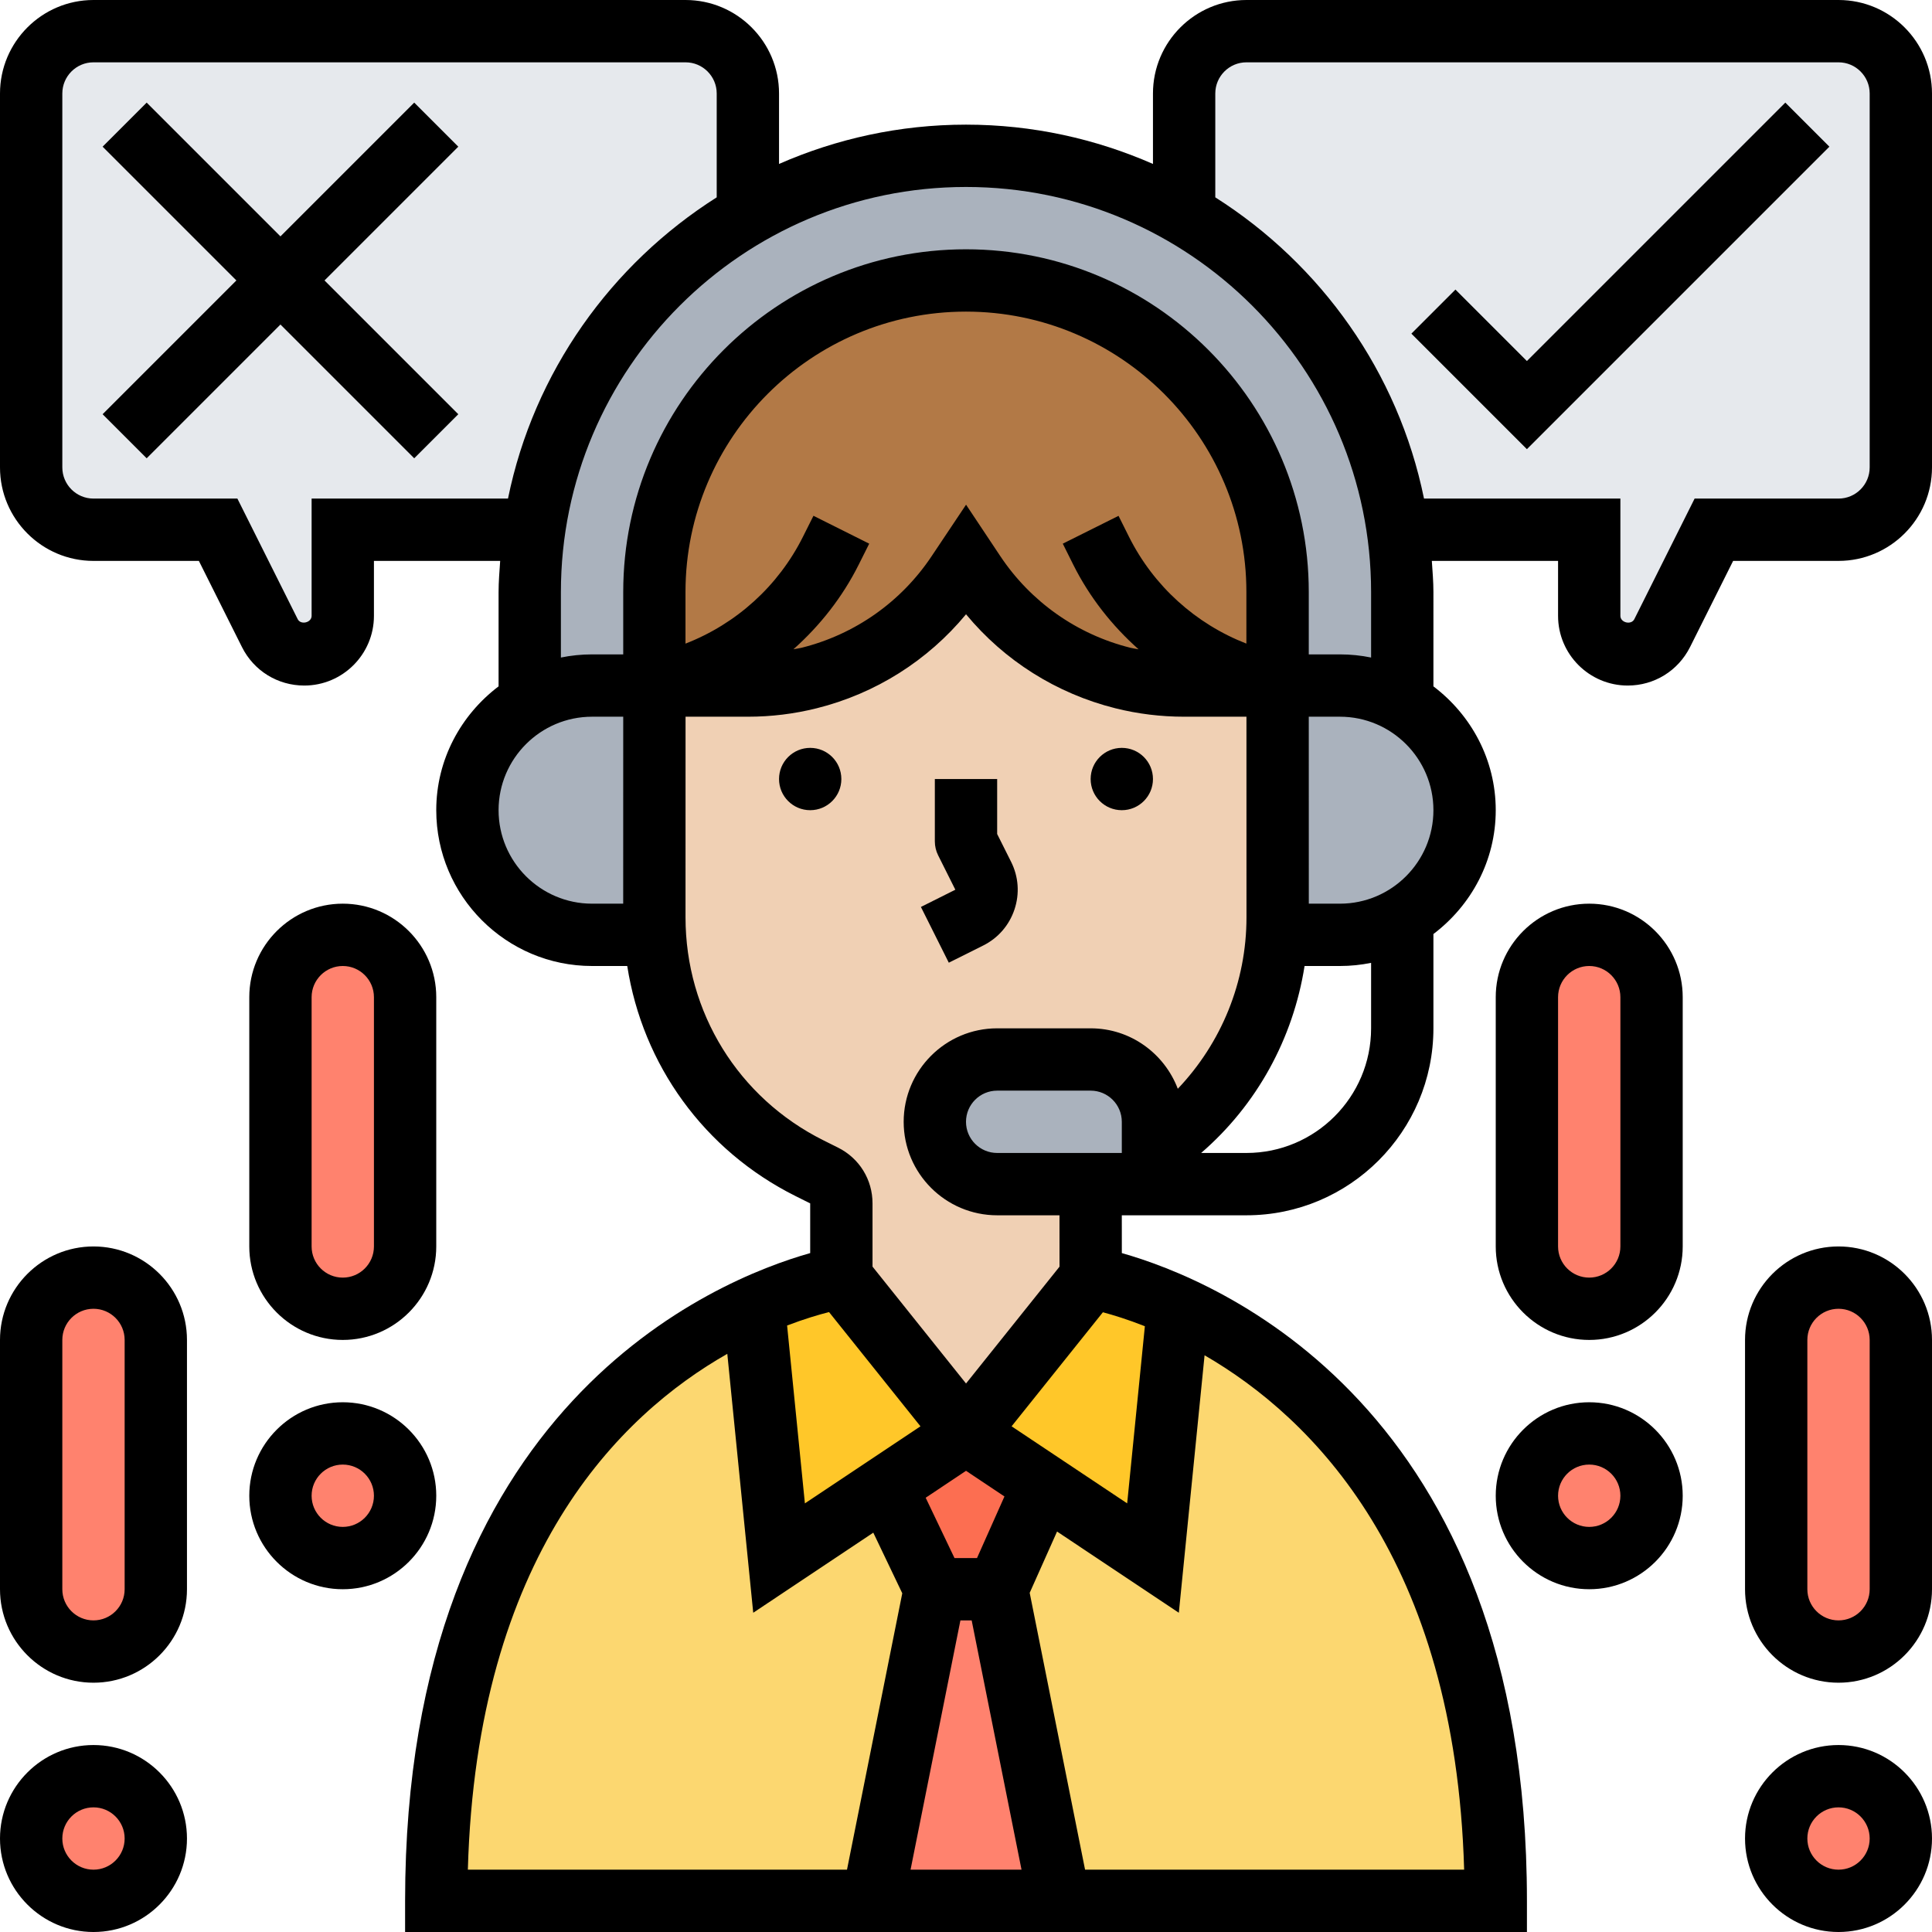
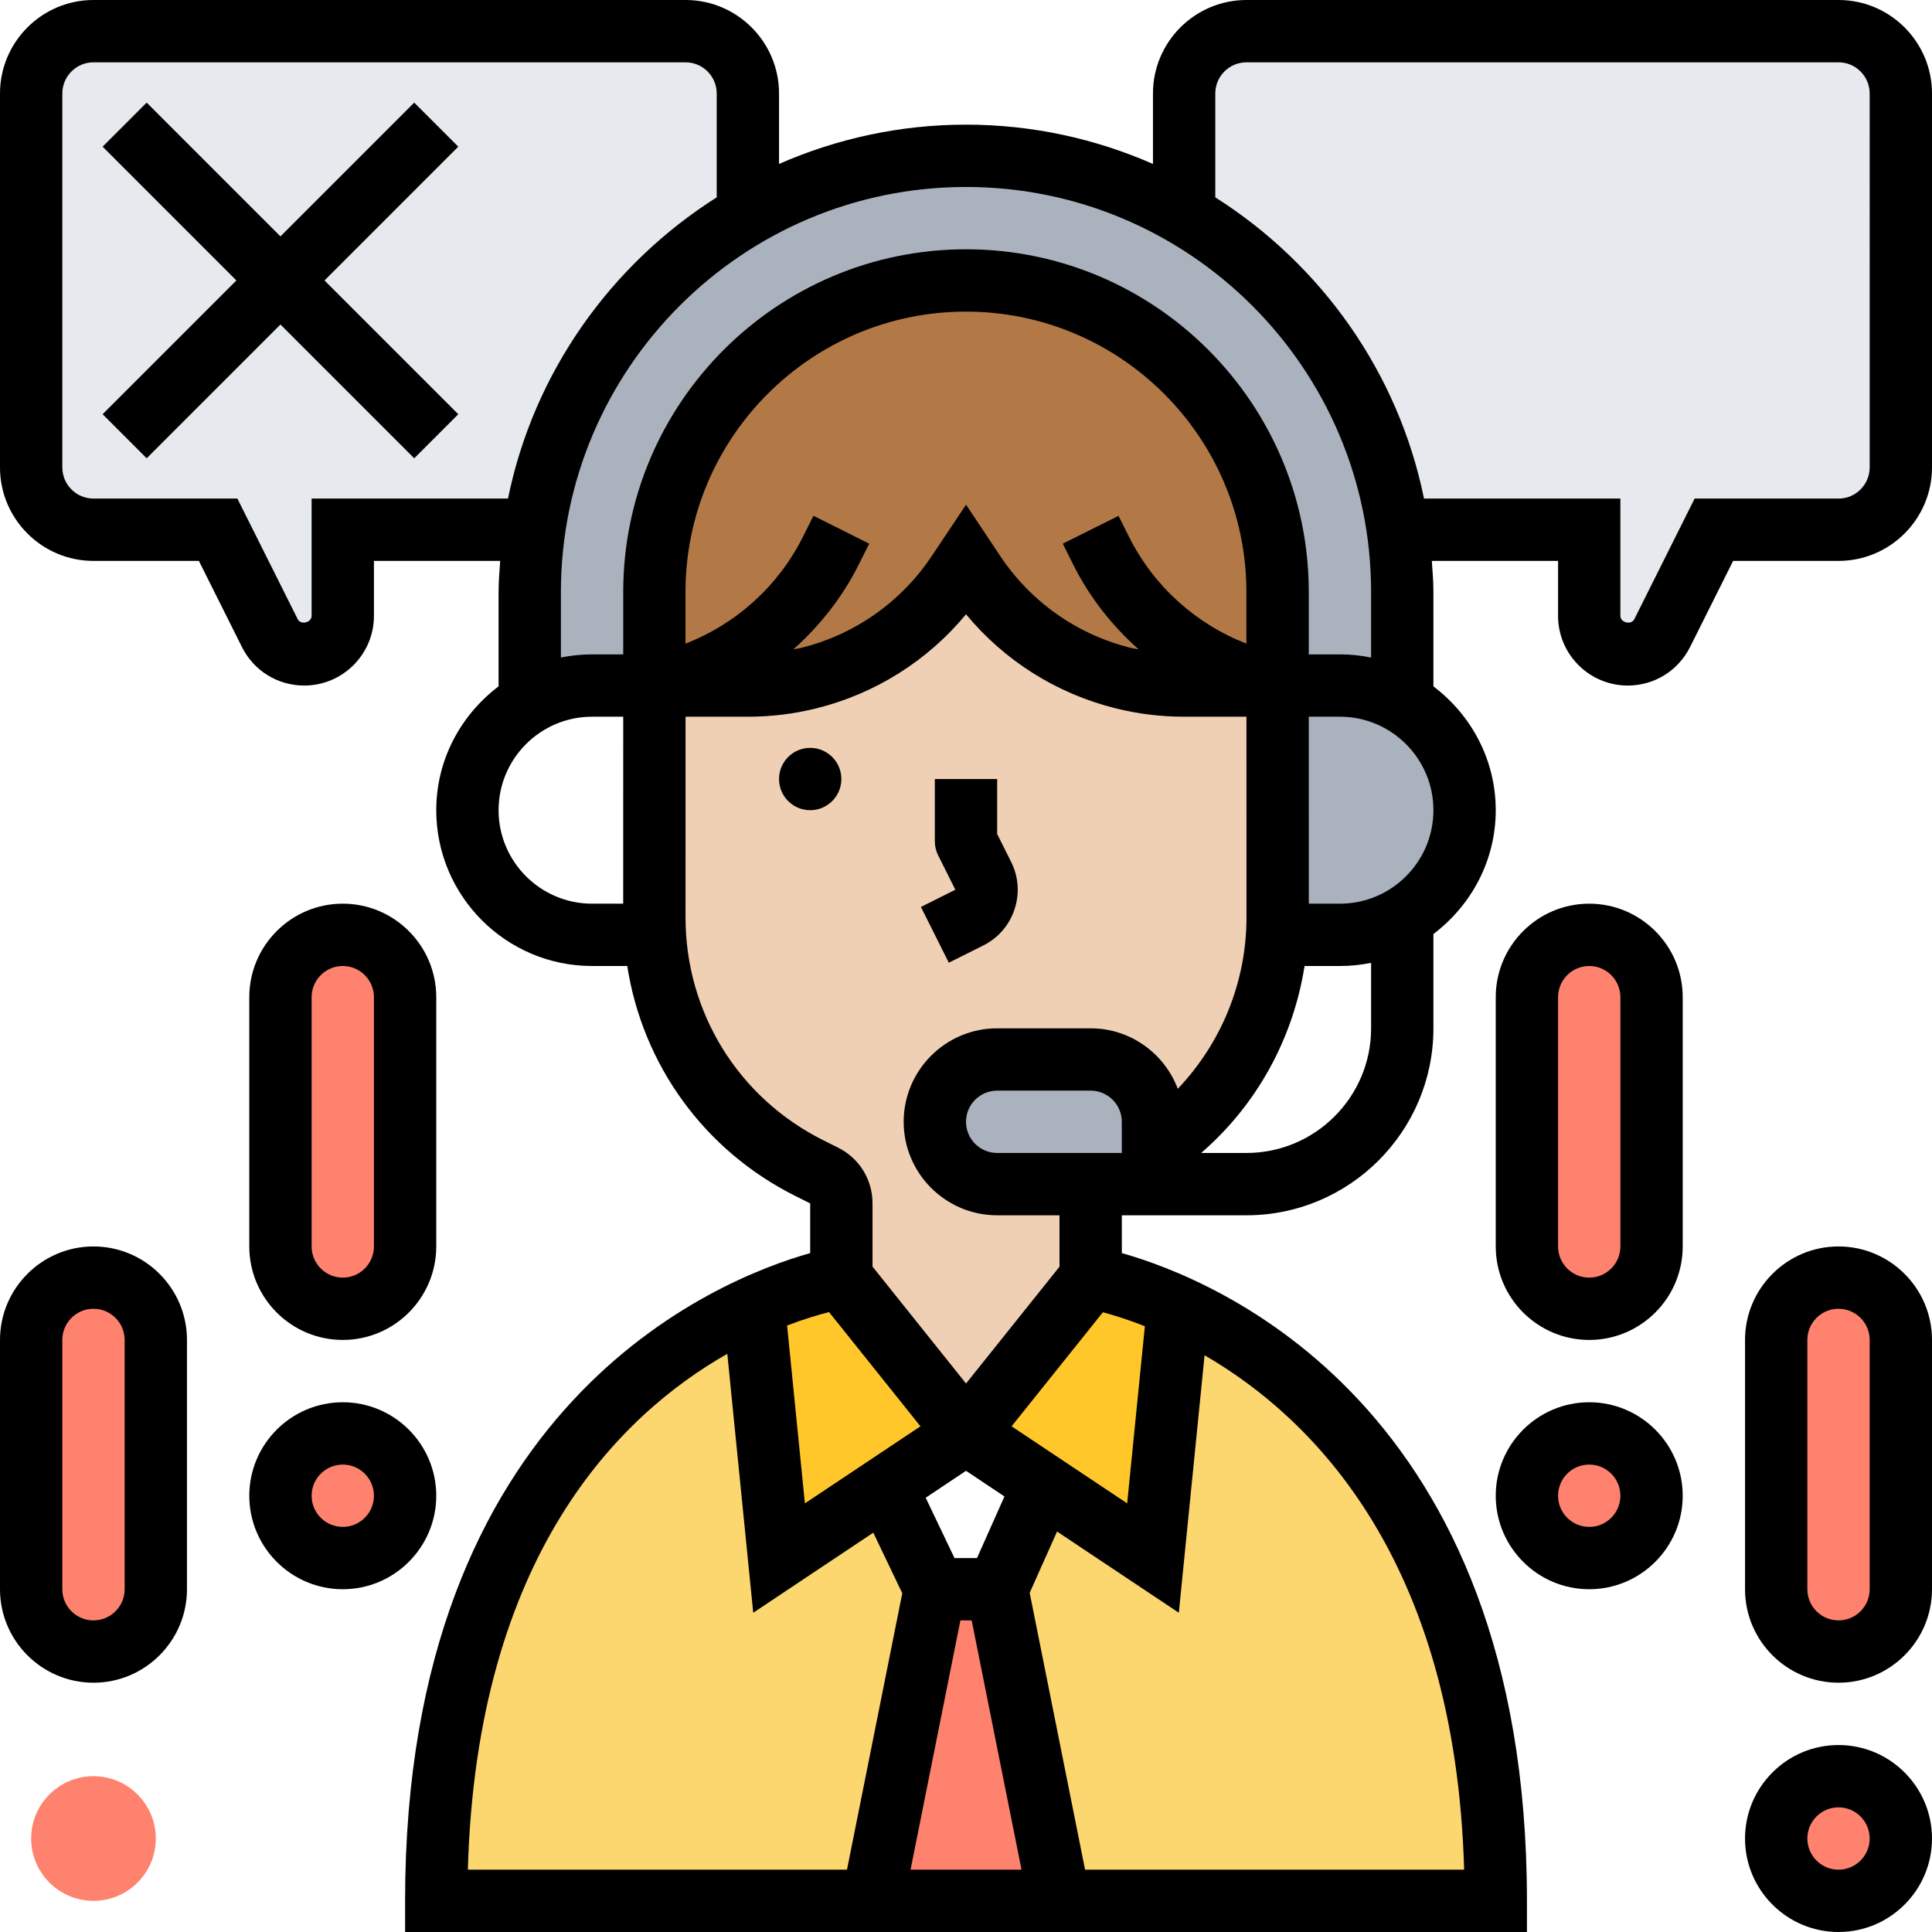
<svg xmlns="http://www.w3.org/2000/svg" height="62.0" preserveAspectRatio="xMidYMid meet" version="1.0" viewBox="0.0 0.0 62.0 62.0" width="62.0" zoomAndPan="magnify">
  <g>
    <g>
      <g id="change1_8">
        <path d="M30 51L32 51 34 61 28 61z" fill="#ff826e" />
      </g>
      <g id="change2_1">
-         <path d="M31 46L33.49 47.66 32 51 30 51 28.43 47.71z" fill="#fc6e51" />
+         <path d="M31 46z" fill="#fc6e51" />
      </g>
      <g id="change3_2">
        <path d="M48,61H34l-2-10l1.49-3.34L37,50l0.81-8.08C41.63,43.64,48,48.4,48,61z" fill="#fcd770" />
      </g>
      <g id="change3_1">
        <path d="M28.43,47.71L30,51l-2,10H14c0-12.6,6.37-17.36,10.19-19.08L25,50L28.43,47.71z" fill="#fcd770" />
      </g>
      <g id="change4_2">
        <path d="M37.81,41.92L37,50l-3.51-2.34L31,46l4-5C35,41,36.17,41.18,37.81,41.92z" fill="#ffc729" />
      </g>
      <g id="change4_1">
        <path d="M27,41l4,5l-2.57,1.71L25,50l-0.81-8.08C25.83,41.18,27,41,27,41z" fill="#ffc729" />
      </g>
      <g id="change5_1">
        <path d="M61,3v12c0,1.1-0.9,2-2,2h-4l-1.66,3.32C53.13,20.74,52.7,21,52.24,21C51.55,21,51,20.45,51,19.76 V17h-6.14c-0.44-3.06-1.88-5.81-3.96-7.9c-0.86-0.86-1.84-1.61-2.9-2.22V6.87V3c0-1.1,0.9-2,2-2h19C60.1,1,61,1.9,61,3z" fill="#e6e9ed" />
      </g>
      <g id="change5_2">
        <path d="M3,1h19c1.1,0,2,0.9,2,2v3.87v0.01c-3.64,2.1-6.24,5.79-6.86,10.12H11v2.76 C11,20.45,10.45,21,9.76,21c-0.46,0-0.89-0.26-1.1-0.68L7,17H3c-1.1,0-2-0.9-2-2V3C1,1.9,1.9,1,3,1z" fill="#e6e9ed" />
      </g>
      <g id="change6_1">
        <path d="M25.97,21.76C25.32,21.92,24.67,22,24,22h-3v-3c0-5.52,4.48-10,10-10c2.76,0,5.26,1.12,7.07,2.93 S41,16.24,41,19v3h-3c-0.67,0-1.32-0.08-1.97-0.24c-1.95-0.49-3.65-1.69-4.76-3.36L31,18l-0.27,0.4 C29.62,20.07,27.92,21.27,25.97,21.76z" fill="#b27946" />
      </g>
      <g id="change7_1">
        <path d="M40.98,30c-0.17,2.81-1.65,5.37-3.98,6.92V36c0-1.1-0.9-2-2-2h-3c-0.55,0-1.05,0.22-1.41,0.59 C30.22,34.95,30,35.45,30,36c0,1.1,0.9,2,2,2h3v3l-4,5l-4-5v-2.38c0-0.38-0.21-0.73-0.55-0.9l-0.48-0.23 c-2.87-1.45-4.75-4.3-4.95-7.49C21.01,29.82,21,29.63,21,29.44V23v-1h3c0.67,0,1.32-0.08,1.97-0.24 c1.95-0.49,3.65-1.69,4.76-3.36L31,18l0.27,0.4c1.11,1.67,2.81,2.87,4.76,3.36C36.68,21.92,37.33,22,38,22h3v1v6.44 C41,29.63,40.99,29.81,40.98,30z" fill="#f0d0b4" />
      </g>
      <g id="change8_2">
        <path d="M35,38h-3c-1.1,0-2-0.9-2-2c0-0.55,0.22-1.05,0.59-1.41C30.95,34.22,31.45,34,32,34h3 c1.1,0,2,0.9,2,2v0.92V38H35z" fill="#aab2bd" />
      </g>
      <g id="change8_3">
        <path d="M43,22c0.73,0,1.41,0.2,2,0.54c0.3,0.17,0.58,0.39,0.83,0.63C46.55,23.9,47,24.9,47,26 c0,1.49-0.81,2.79-2.02,3.47C44.4,29.81,43.72,30,43,30h-2h-0.02c0.01-0.19,0.02-0.37,0.02-0.56V23v-1H43z" fill="#aab2bd" />
      </g>
      <g id="change8_4">
        <path d="M21,19v3h-2c-0.73,0-1.41,0.2-2,0.54V19c0-0.68,0.05-1.35,0.14-2c0.62-4.33,3.22-8.02,6.86-10.12 C26.06,5.68,28.45,5,31,5s4.94,0.68,7,1.88c1.06,0.61,2.04,1.36,2.9,2.22c2.08,2.09,3.52,4.84,3.96,7.9 c0.09,0.65,0.14,1.32,0.14,2v3.54C44.41,22.2,43.73,22,43,22h-2v-3c0-2.76-1.12-5.26-2.93-7.07S33.76,9,31,9 C25.48,9,21,13.48,21,19z" fill="#aab2bd" />
      </g>
      <g id="change8_1">
-         <path d="M21,29.44c0,0.19,0.01,0.38,0.02,0.56H21h-2c-1.1,0-2.1-0.45-2.83-1.17C15.45,28.1,15,27.1,15,26 c0-1.48,0.8-2.77,2-3.46C17.59,22.2,18.27,22,19,22h2v1V29.44z" fill="#aab2bd" />
-       </g>
+         </g>
      <g id="change1_2">
        <path d="M53,32v8c0,1.1-0.9,2-2,2s-2-0.9-2-2v-8c0-1.1,0.9-2,2-2c0.55,0,1.05,0.22,1.41,0.59 C52.78,30.95,53,31.45,53,32z" fill="#ff826e" />
      </g>
      <g id="change1_9">
        <circle cx="51" cy="48" fill="#ff826e" r="2" />
      </g>
      <g id="change1_3">
        <path d="M61,43v8c0,1.1-0.9,2-2,2s-2-0.9-2-2v-8c0-1.1,0.9-2,2-2c0.55,0,1.05,0.22,1.41,0.59 C60.78,41.95,61,42.45,61,43z" fill="#ff826e" />
      </g>
      <g id="change1_4">
        <circle cx="59" cy="59" fill="#ff826e" r="2" />
      </g>
      <g id="change1_5">
        <circle cx="11" cy="48" fill="#ff826e" r="2" />
      </g>
      <g id="change1_1">
        <path d="M13,32v8c0,1.1-0.9,2-2,2s-2-0.9-2-2v-8c0-0.55,0.22-1.05,0.59-1.41C9.95,30.22,10.45,30,11,30 C12.1,30,13,30.9,13,32z" fill="#ff826e" />
      </g>
      <g id="change1_6">
        <circle cx="3" cy="59" fill="#ff826e" r="2" />
      </g>
      <g id="change1_7">
        <path d="M5,43v8c0,1.1-0.9,2-2,2s-2-0.9-2-2v-8c0-0.55,0.22-1.05,0.59-1.41C1.95,41.22,2.45,41,3,41 C4.1,41,5,41.9,5,43z" fill="#ff826e" />
      </g>
    </g>
    <g id="change9_1">
      <path d="M59,0H40c-1.654,0-3,1.346-3,3v2.261C35.161,4.455,33.134,4,31,4s-4.161,0.455-6,1.261V3c0-1.654-1.346-3-3-3H3 C1.346,0,0,1.346,0,3v12c0,1.654,1.346,3,3,3h3.382l1.383,2.765C8.146,21.527,8.912,22,9.764,22C10.997,22,12,20.997,12,19.764V18 h4.051C16.029,18.332,16,18.662,16,19v3.026c-1.207,0.914-2,2.348-2,3.974c0,2.757,2.243,5,5,5h1.129 c0.494,3.168,2.463,5.915,5.398,7.382L26,38.618v1.595C22.988,41.063,13,45.087,13,61v1h36.001v-1c0-15.914-9.99-19.937-13-20.787 L36,39h4c3.309,0,6-2.691,6-6v-3.026c1.207-0.914,2-2.348,2-3.974s-0.793-3.061-2-3.974V19c0-0.338-0.029-0.668-0.051-1H50v1.764 C50,20.997,51.003,22,52.236,22c0.852,0,1.617-0.473,2-1.236L55.618,18H59c1.654,0,3-1.346,3-3V3C62,1.346,60.654,0,59,0z M10,16 v3.764c0,0.219-0.349,0.301-0.447,0.105L7.618,16H3c-0.552,0-1-0.449-1-1V3c0-0.551,0.448-1,1-1h19c0.552,0,1,0.449,1,1v3.333 c-3.389,2.148-5.87,5.606-6.698,9.667H10z M16,26c0-1.654,1.346-3,3-3h1l-0.001,6H19C17.346,29,16,27.654,16,26z M40,20.655 c-1.629-0.634-2.976-1.845-3.769-3.428l-0.336-0.673l-1.789,0.893l0.336,0.674c0.523,1.046,1.243,1.957,2.096,2.716 c-0.087-0.018-0.175-0.027-0.261-0.049c-1.715-0.428-3.199-1.474-4.179-2.945l-1.096-1.647l-1.101,1.647 c-0.979,1.471-2.464,2.517-4.179,2.945c-0.086,0.021-0.174,0.03-0.26,0.048c0.852-0.759,1.572-1.67,2.095-2.716l0.337-0.673 l-1.789-0.895l-0.337,0.673c-0.792,1.584-2.14,2.796-3.77,3.43V19c0-4.962,4.037-9,9-9s9,4.038,9,9V20.655z M26.605,42.106 l2.934,3.666l-3.709,2.473l-0.571-5.708C25.812,42.326,26.273,42.19,26.605,42.106z M30.821,52h0.361l1.6,8h-3.561L30.821,52z M32.234,48.023L31.353,50h-0.722l-0.925-1.936l1.295-0.864L32.234,48.023z M23.34,43.446l0.832,8.309l3.853-2.57l0.93,1.945 L27.181,60H15.014C15.298,49.907,19.885,45.41,23.34,43.446z M46.986,60H34.821l-1.777-8.884l0.878-1.967l3.908,2.606l0.826-8.263 C42.108,45.492,46.699,50.018,46.986,60z M36.74,42.56l-0.568,5.685l-3.709-2.473l2.93-3.66 C35.722,42.2,36.186,42.341,36.74,42.56z M34.001,40.649l-3,3.749L28,40.647v-2.026c0.002-0.765-0.422-1.451-1.105-1.792 l-0.473-0.236c-2.729-1.363-4.423-4.105-4.423-7.157L22,23h2.005c0.743,0,1.485-0.091,2.204-0.271 c1.891-0.472,3.563-1.53,4.792-3.016c1.229,1.486,2.901,2.543,4.791,3.016C36.511,22.909,37.253,23,37.996,23H40h0l0.001,6.437 c0.001,2.077-0.806,4.033-2.204,5.503C37.367,33.809,36.28,33,35,33h-3c-1.654,0-3,1.346-3,3s1.346,3,3,3h2L34.001,40.649z M36,36 v1h-4c-0.552,0-1-0.448-1-1s0.448-1,1-1h3C35.552,35,36,35.448,36,36z M44,33c0,2.206-1.794,4-4,4h-1.454 c1.789-1.545,2.952-3.672,3.319-6H43c0.342,0,0.677-0.035,1-0.101V33z M43,29h-0.999L42,23h1c1.654,0,3,1.346,3,3S44.654,29,43,29 z M43,21h-1v-2c0-6.065-4.935-11-11-11s-11,4.935-11,11v2h-1c-0.342,0-0.677,0.035-1,0.101V19c0-7.168,5.832-13,13-13 s13,5.832,13,13v2.101C43.677,21.035,43.342,21,43,21z M60,15c0,0.551-0.448,1-1,1h-4.618l-1.934,3.869 C52.349,20.067,52,19.983,52,19.764V16h-6.302C44.87,11.939,42.389,8.482,39,6.333V3c0-0.551,0.448-1,1-1h19c0.552,0,1,0.449,1,1 V15z" fill="inherit" />
      <circle cx="26" cy="25" fill="inherit" r="1" />
-       <circle cx="36" cy="25" fill="inherit" r="1" />
      <path d="M31.553,30.342c0.478-0.239,0.834-0.65,1.003-1.157s0.131-1.049-0.108-1.527L32,26.764V25h-2v2 c0,0.155,0.036,0.309,0.105,0.447l0.553,1.105l-1.105,0.553l0.895,1.789L31.553,30.342z" fill="inherit" />
      <path d="M51,29c-1.654,0-3,1.346-3,3v8c0,1.654,1.346,3,3,3s3-1.346,3-3v-8C54,30.346,52.654,29,51,29z M52,40 c0,0.552-0.448,1-1,1s-1-0.448-1-1v-8c0-0.551,0.448-1,1-1s1,0.449,1,1V40z" fill="inherit" />
      <path d="M51,45c-1.654,0-3,1.346-3,3s1.346,3,3,3s3-1.346,3-3S52.654,45,51,45z M51,49c-0.552,0-1-0.448-1-1s0.448-1,1-1 s1,0.448,1,1S51.552,49,51,49z" fill="inherit" />
      <path d="M59,40c-1.654,0-3,1.346-3,3v8c0,1.654,1.346,3,3,3s3-1.346,3-3v-8C62,41.346,60.654,40,59,40z M60,51 c0,0.552-0.448,1-1,1s-1-0.448-1-1v-8c0-0.552,0.448-1,1-1s1,0.448,1,1V51z" fill="inherit" />
      <path d="M59,56c-1.654,0-3,1.346-3,3s1.346,3,3,3s3-1.346,3-3S60.654,56,59,56z M59,60c-0.552,0-1-0.448-1-1s0.448-1,1-1 s1,0.448,1,1S59.552,60,59,60z" fill="inherit" />
      <path d="M11,43c1.654,0,3-1.346,3-3v-8c0-1.654-1.346-3-3-3s-3,1.346-3,3v8C8,41.654,9.346,43,11,43z M10,32c0-0.551,0.448-1,1-1 s1,0.449,1,1v8c0,0.552-0.448,1-1,1s-1-0.448-1-1V32z" fill="inherit" />
      <path d="M14,48c0-1.654-1.346-3-3-3s-3,1.346-3,3s1.346,3,3,3S14,49.654,14,48z M11,49c-0.552,0-1-0.448-1-1s0.448-1,1-1 s1,0.448,1,1S11.552,49,11,49z" fill="inherit" />
      <path d="M3,40c-1.654,0-3,1.346-3,3v8c0,1.654,1.346,3,3,3s3-1.346,3-3v-8C6,41.346,4.654,40,3,40z M4,51c0,0.552-0.448,1-1,1 s-1-0.448-1-1v-8c0-0.552,0.448-1,1-1s1,0.448,1,1V51z" fill="inherit" />
-       <path d="M3,56c-1.654,0-3,1.346-3,3s1.346,3,3,3s3-1.346,3-3S4.654,56,3,56z M3,60c-0.552,0-1-0.448-1-1s0.448-1,1-1s1,0.448,1,1 S3.552,60,3,60z" fill="inherit" />
      <path d="M13.293 3.293L9 7.586 4.707 3.293 3.293 4.707 7.586 9 3.293 13.293 4.707 14.707 9 10.414 13.293 14.707 14.707 13.293 10.414 9 14.707 4.707z" fill="inherit" />
-       <path d="M49 11.586L46.707 9.293 45.293 10.707 49 14.414 58.707 4.707 57.293 3.293z" fill="inherit" />
    </g>
  </g>
</svg>